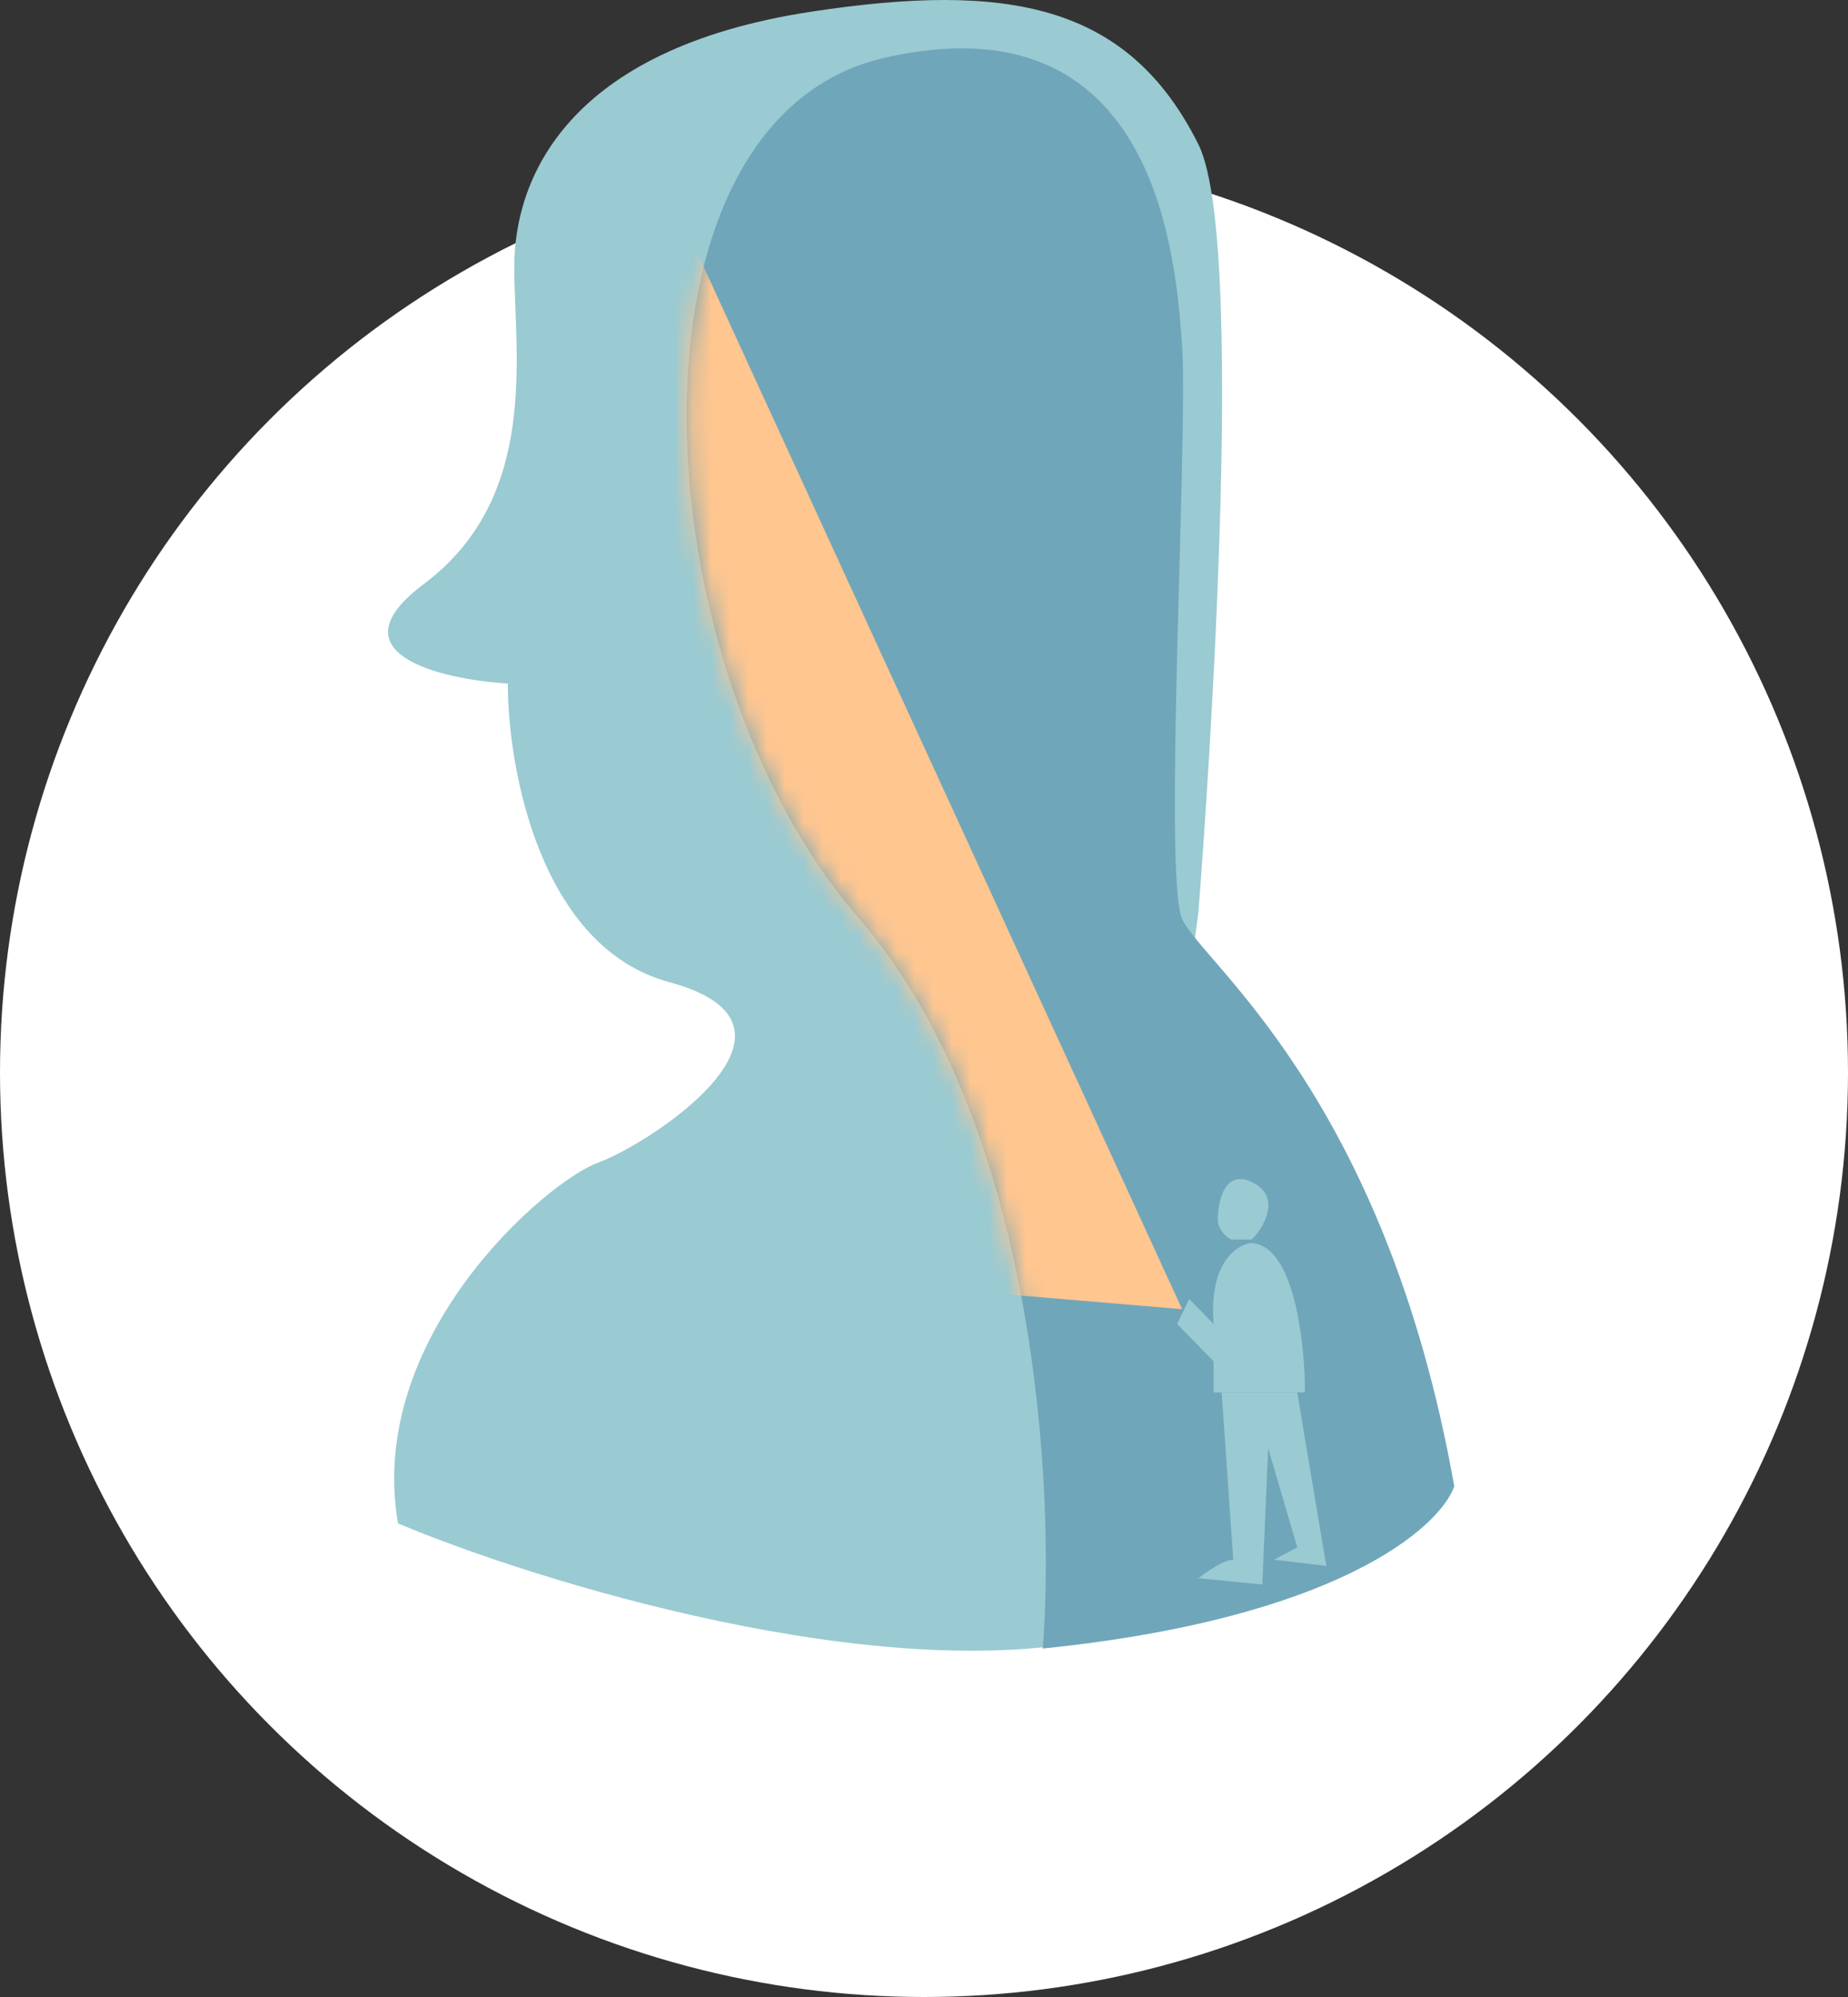
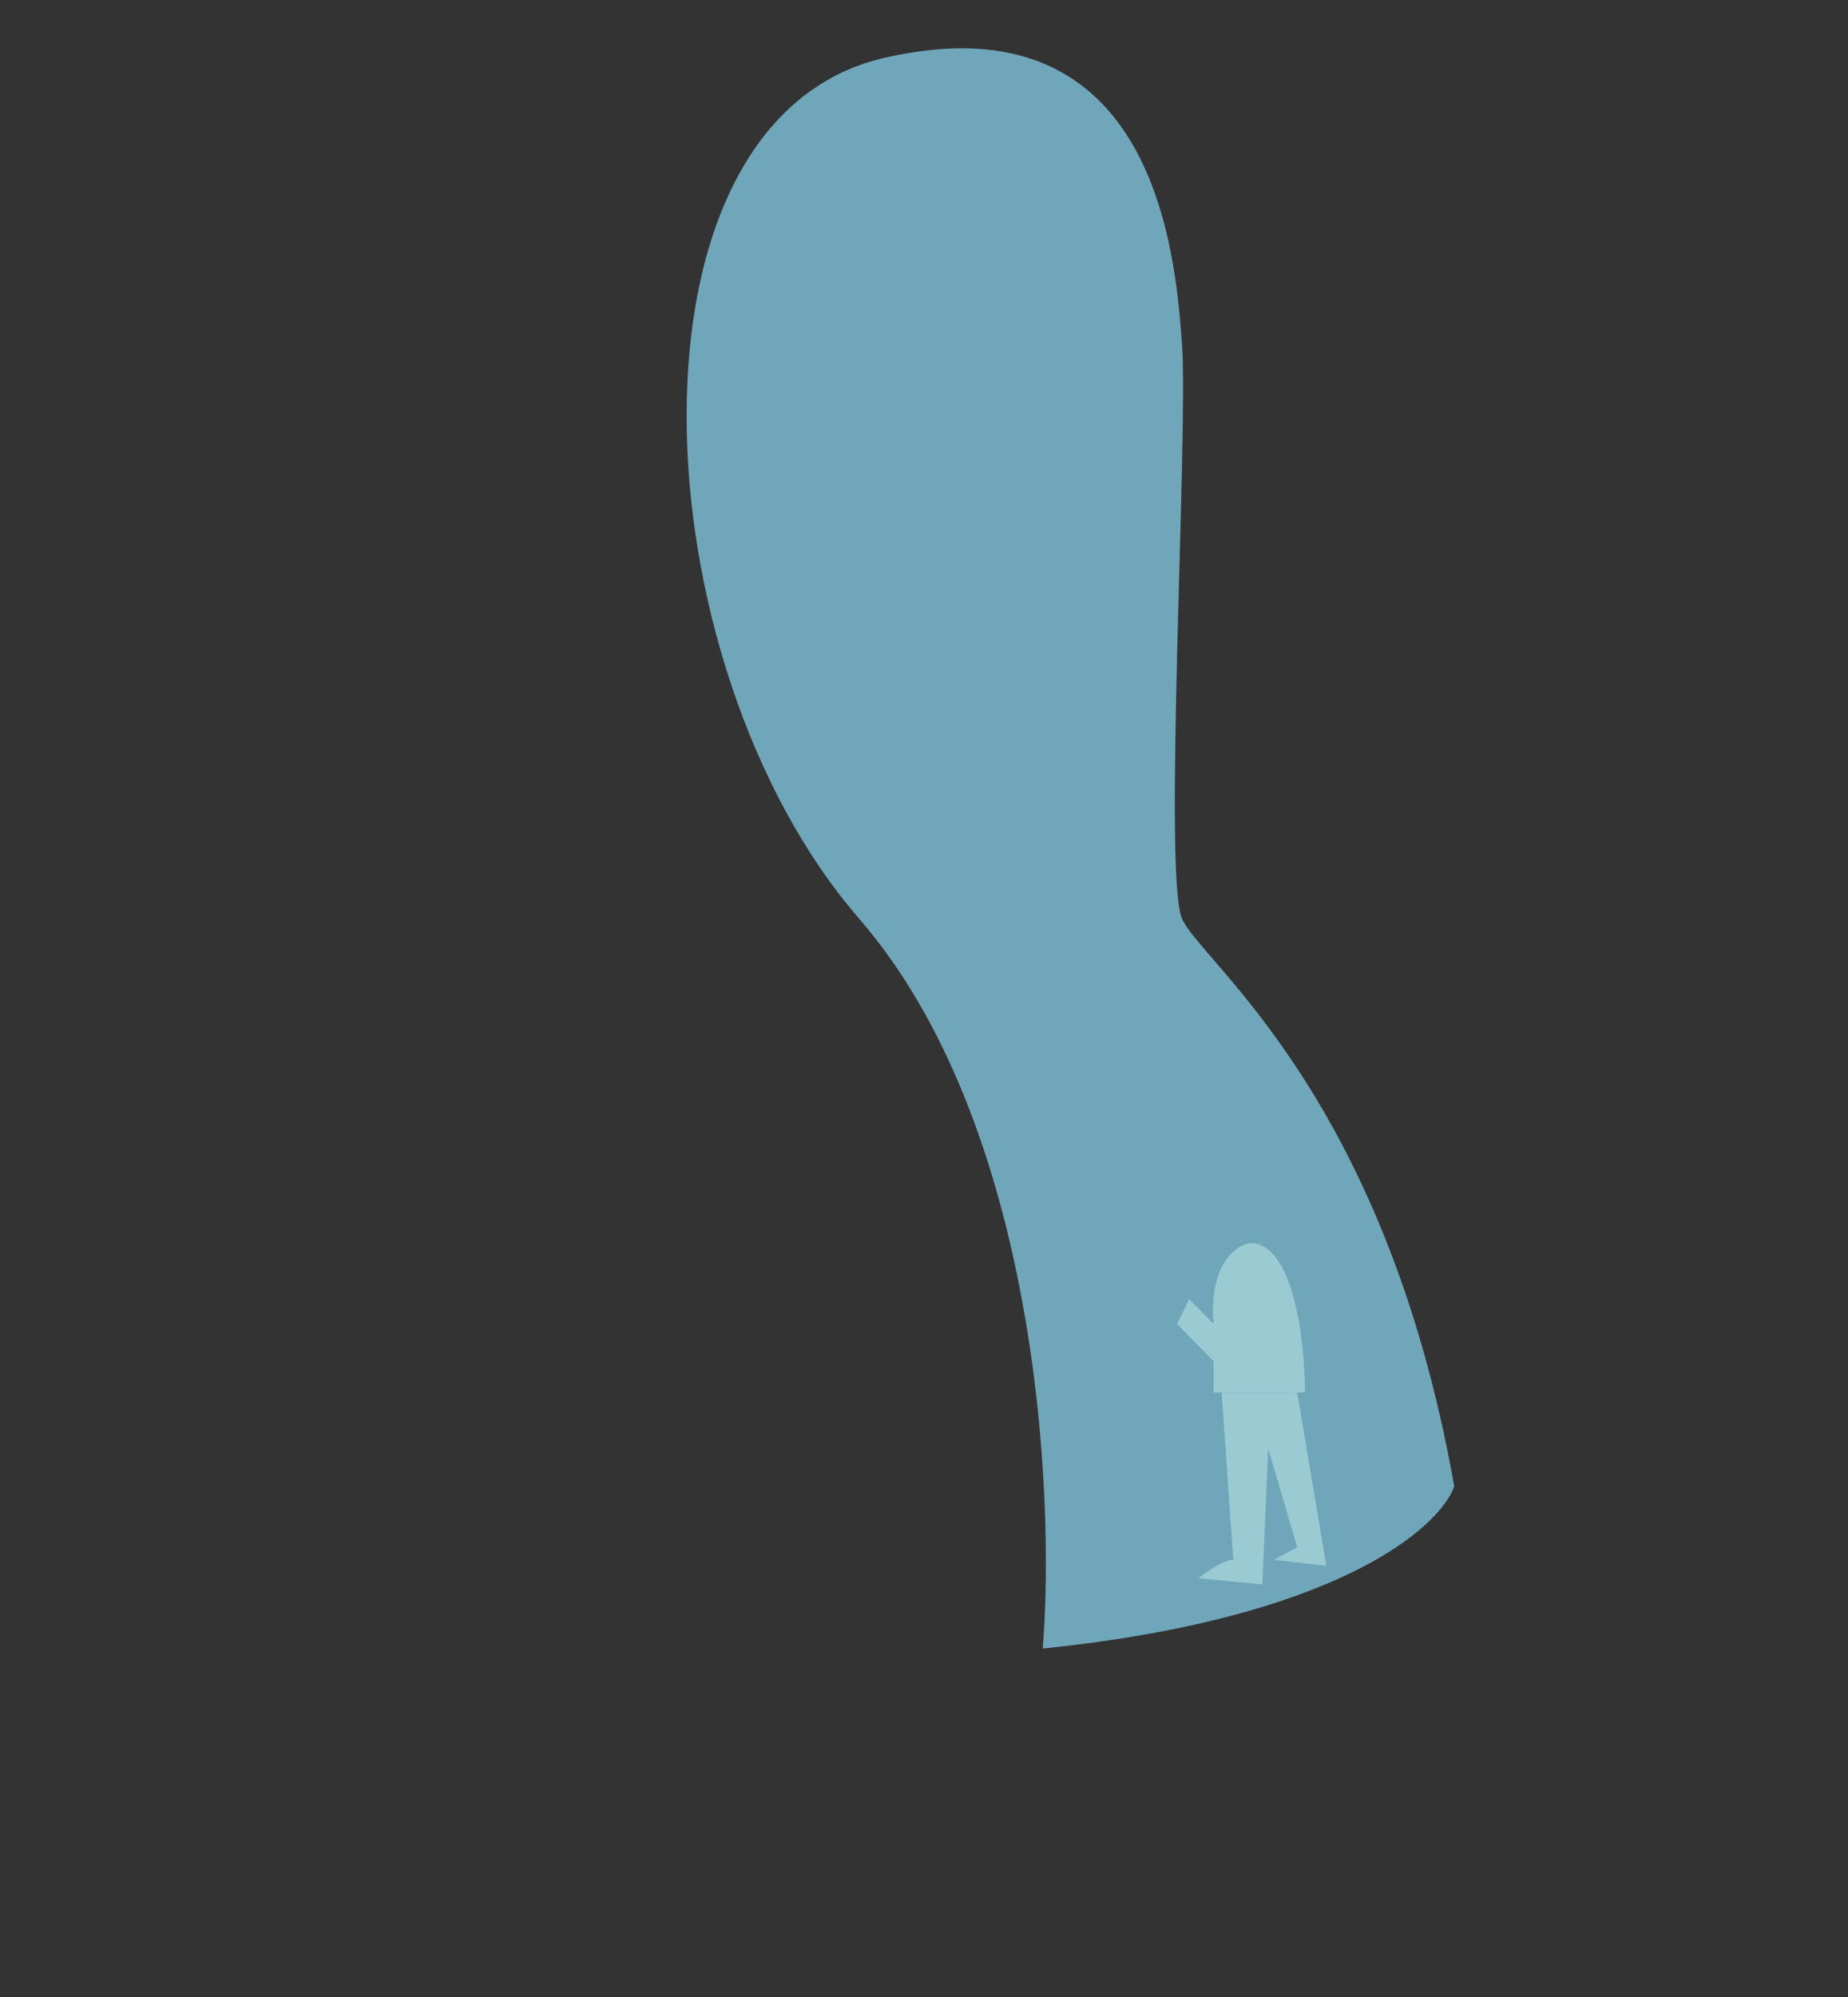
<svg xmlns="http://www.w3.org/2000/svg" width="100" height="108" viewBox="0 0 100 108" fill="none">
  <rect x="0" y="0" width="100" height="108" fill="#333333" stroke="none" />
-   <circle cx="50" cy="58" r="50" fill="white" />
-   <path d="M43.908 0.631C54.535 -0.984 61.042 0.194 64.847 7.804C67.732 13.573 64.847 49.343 64.847 49.343L59.655 88.575C47.63 91.267 28.994 85.526 21.537 82.386C19.789 72.293 29.576 63.882 32.373 62.873C35.169 61.863 44.957 55.471 36.218 53.116C29.227 51.232 27.479 41.565 27.479 36.967C23.867 36.742 17.901 35.352 22.935 31.584C29.227 26.873 27.829 19.135 27.829 14.425C27.829 9.715 30.625 2.649 43.908 0.631Z" fill="#9ACAD2" />
  <path d="M46.49 49.683C56.083 60.748 57.111 80.608 56.425 89.154C72.322 87.535 77.895 82.632 78.694 80.383C74.926 59.129 64.99 52.044 63.963 49.683C62.935 47.321 64.305 23.369 63.963 18.646C63.62 13.923 62.592 -0.247 47.861 3.127C33.129 6.501 34.499 35.851 46.49 49.683Z" fill="#70A6BA" />
  <path d="M70.197 75.305H66.106L66.735 84.35C66.231 84.35 65.266 85.02 64.847 85.355L68.308 85.69L68.623 78.32L70.197 83.68L68.938 84.35L71.77 84.685L70.197 75.305Z" fill="#9ACAD2" />
  <mask id="mask0_38047_3413" style="mask-type:alpha" maskUnits="userSpaceOnUse" x="37" y="2" width="42" height="88">
-     <path d="M46.49 49.683C56.083 60.748 57.111 80.608 56.425 89.154C72.322 87.535 77.895 82.632 78.694 80.383C74.926 59.129 64.99 52.044 63.963 49.683C62.935 47.321 64.305 23.369 63.963 18.646C63.62 13.923 62.592 -0.247 47.861 3.127C33.129 6.501 34.499 35.851 46.49 49.683Z" fill="#4C2748" />
-   </mask>
+     </mask>
  <g mask="url(#mask0_38047_3413)">
    <path d="M37.154 12.422L63.966 70.801L31.819 68.094V26.133L37.154 12.422Z" fill="#FFC690" />
  </g>
  <path d="M65.671 71.602C65.407 68.371 66.88 67.339 67.649 67.227C70.023 67.227 70.616 72.611 70.616 75.304H65.671L65.671 73.621L63.693 71.602L64.353 70.255L65.671 71.602Z" fill="#9ACAD2" />
-   <path d="M67.732 63.924C69.415 64.716 68.344 66.458 67.732 67.034H66.631C66.141 66.803 65.897 66.274 65.897 65.997C65.897 64.961 66.264 63.233 67.732 63.924Z" fill="#9ACAD2" />
</svg>